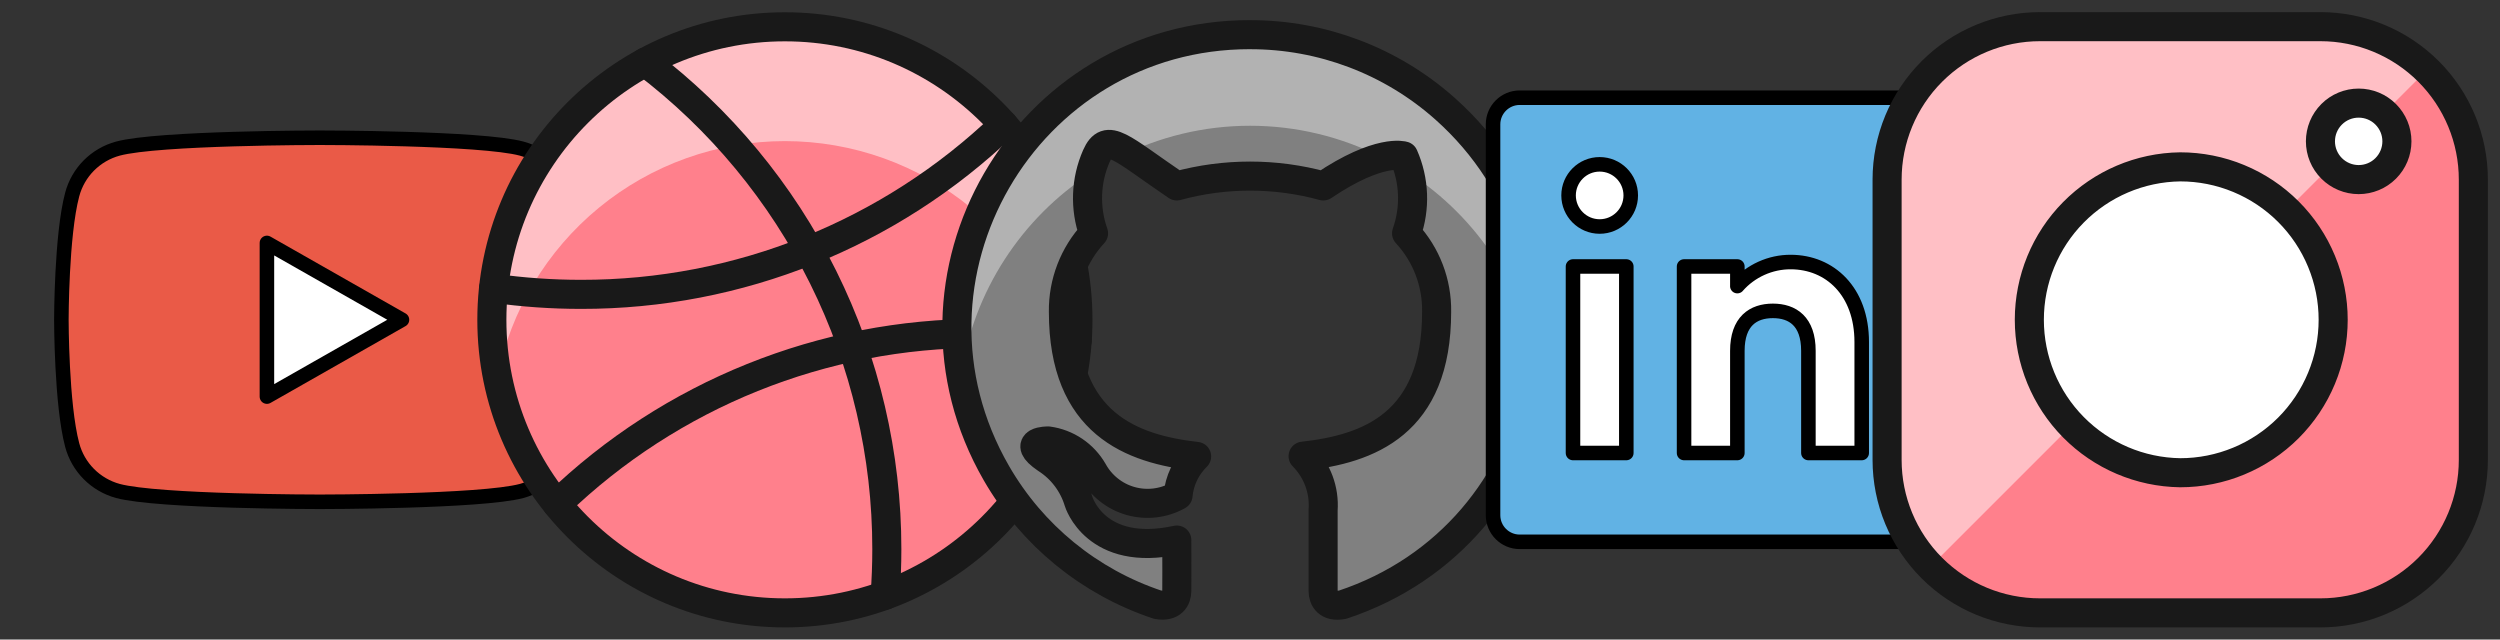
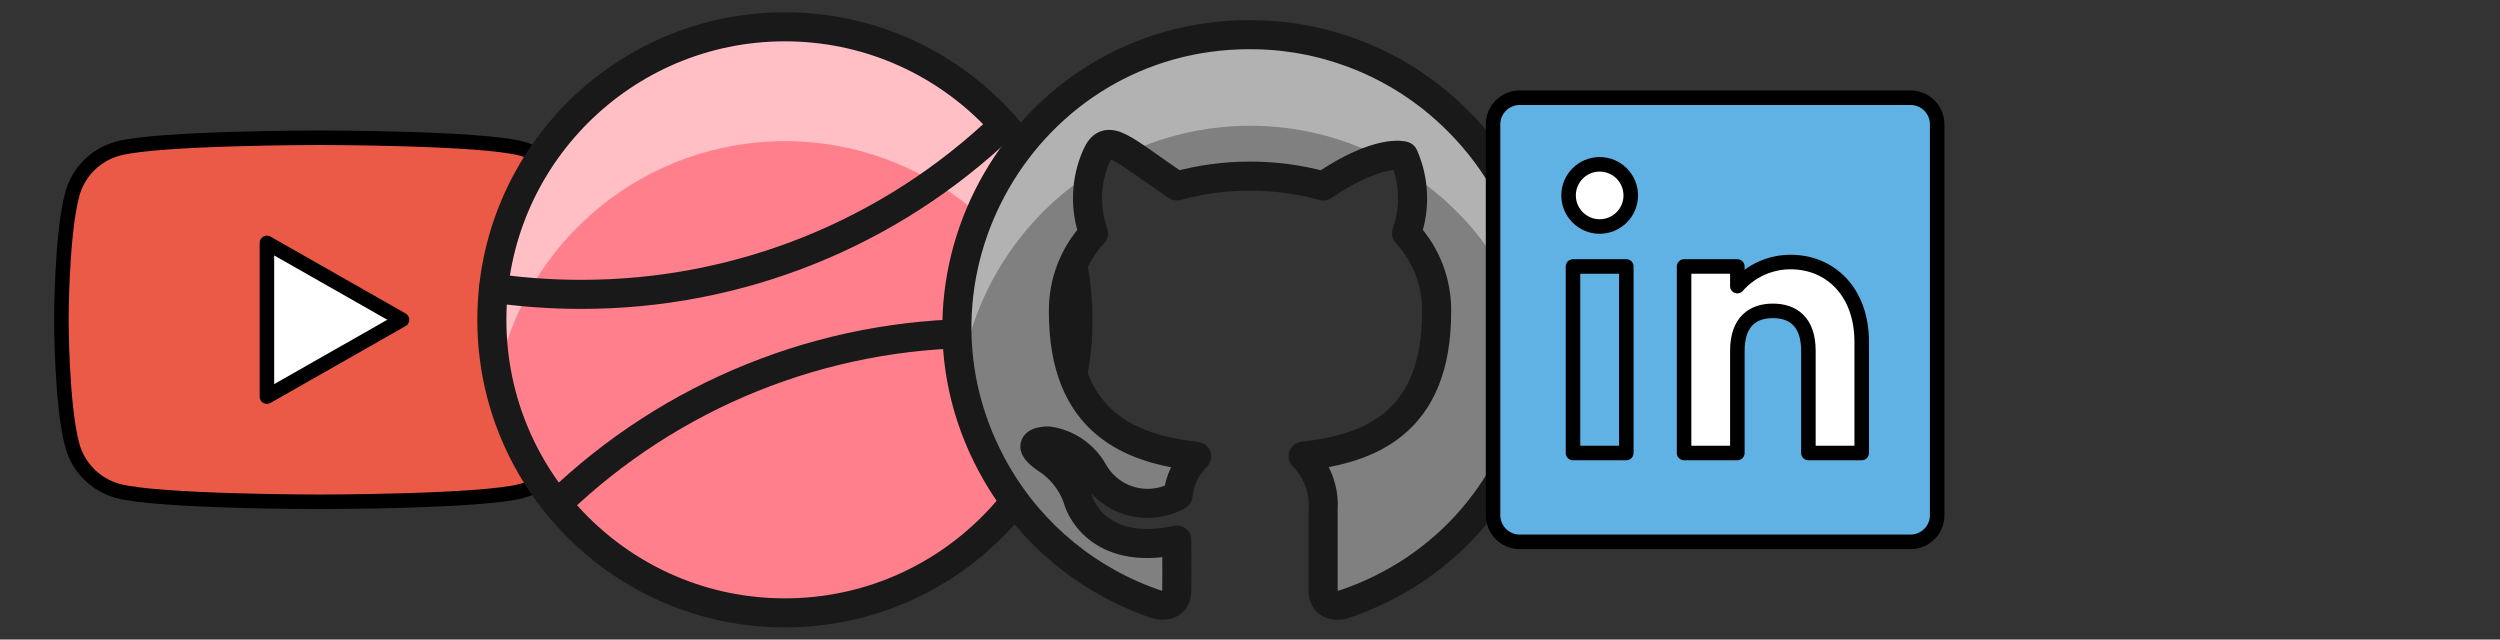
<svg xmlns="http://www.w3.org/2000/svg" width="86" height="22" viewBox="0 0 86 22" fill="none">
  <rect x="0" y="0" width="86" height="22" fill="#333333" stroke="none" />
  <path d="M19.517 6.694C19.417 6.315 19.218 5.97 18.943 5.692C18.667 5.415 18.323 5.215 17.945 5.112C16.559 4.738 11 4.738 11 4.738C11 4.738 5.441 4.738 4.055 5.112C3.677 5.215 3.333 5.415 3.057 5.692C2.781 5.97 2.583 6.315 2.483 6.694C2.111 8.089 2.111 11 2.111 11C2.111 11 2.111 13.911 2.483 15.307C2.583 15.685 2.781 16.03 3.057 16.308C3.333 16.585 3.677 16.786 4.055 16.889C5.441 17.262 11 17.262 11 17.262C11 17.262 16.559 17.262 17.945 16.889C18.323 16.786 18.667 16.585 18.943 16.308C19.218 16.03 19.417 15.685 19.517 15.307C19.889 13.911 19.889 11 19.889 11C19.889 11 19.889 8.089 19.517 6.694Z" fill="#EA5A47" />
  <path d="M9.182 13.643L13.828 11L9.182 8.357V13.643Z" fill="white" />
  <path d="M19.517 6.694C19.417 6.315 19.218 5.97 18.943 5.692C18.667 5.415 18.323 5.215 17.945 5.112C16.559 4.738 11 4.738 11 4.738C11 4.738 5.441 4.738 4.055 5.112C3.677 5.215 3.333 5.415 3.057 5.692C2.781 5.97 2.583 6.315 2.483 6.694C2.111 8.089 2.111 11 2.111 11C2.111 11 2.111 13.911 2.483 15.307C2.583 15.685 2.781 16.03 3.057 16.308C3.333 16.585 3.677 16.786 4.055 16.889C5.441 17.262 11 17.262 11 17.262C11 17.262 16.559 17.262 17.945 16.889C18.323 16.786 18.667 16.585 18.943 16.308C19.218 16.03 19.417 15.685 19.517 15.307C19.889 13.911 19.889 11 19.889 11C19.889 11 19.889 8.089 19.517 6.694Z" stroke="black" stroke-width="0.5" stroke-miterlimit="10" />
  <path d="M9.182 13.643L13.828 11L9.182 8.357V13.643Z" stroke="black" stroke-width="0.5" stroke-miterlimit="10" stroke-linecap="round" stroke-linejoin="round" />
  <g clip-path="url(#clip0_346_1469)">
    <path d="M27 21.083C32.567 21.083 37.081 16.57 37.081 11.003C37.081 5.436 32.567 0.922 27 0.922C21.434 0.922 16.92 5.436 16.92 11.003C16.92 16.57 21.434 21.083 27 21.083Z" fill="#FF808C" />
    <path fill-rule="evenodd" clip-rule="evenodd" d="M27 4.854C29.332 4.854 31.592 5.663 33.395 7.143C35.197 8.622 36.431 10.681 36.887 12.968C37.178 11.506 37.142 9.997 36.78 8.551C36.418 7.105 35.739 5.757 34.794 4.604C33.848 3.452 32.659 2.523 31.311 1.886C29.964 1.248 28.491 0.918 27 0.918C25.51 0.918 24.037 1.248 22.69 1.886C21.342 2.523 20.153 3.452 19.207 4.604C18.262 5.757 17.583 7.105 17.221 8.551C16.86 9.997 16.823 11.506 17.114 12.968C17.57 10.681 18.804 8.622 20.606 7.143C22.409 5.663 24.669 4.854 27 4.854Z" fill="#FFBFC5" />
    <path d="M27 21.083C32.567 21.083 37.081 16.57 37.081 11.003C37.081 5.436 32.567 0.922 27 0.922C21.434 0.922 16.92 5.436 16.92 11.003C16.92 16.57 21.434 21.083 27 21.083Z" stroke="#191919" stroke-linecap="round" stroke-linejoin="round" />
-     <path d="M22.195 2.139C24.78 4.1 26.876 6.633 28.318 9.539C29.76 12.446 30.509 15.647 30.507 18.892C30.507 19.426 30.487 19.955 30.448 20.478" stroke="#191919" stroke-linecap="round" stroke-linejoin="round" />
    <path d="M34.527 4.296C30.616 8.044 25.406 10.134 19.989 10.126C18.982 10.126 17.979 10.056 16.98 9.914M19.164 17.341C23.078 13.567 28.306 11.461 33.745 11.468C34.855 11.475 35.959 11.556 37.057 11.71" stroke="#191919" stroke-linecap="round" stroke-linejoin="round" />
  </g>
  <g clip-path="url(#clip1_346_1469)">
    <path d="M43.001 1.192C35.256 1.185 30.408 9.564 34.275 16.275C35.506 18.413 37.48 20.023 39.821 20.801C40.324 20.889 40.482 20.594 40.482 20.328C40.482 20.088 40.488 19.421 40.482 18.578C37.683 19.186 37.105 17.253 37.105 17.253C36.921 16.645 36.525 16.122 35.989 15.781C35.075 15.157 36.056 15.169 36.056 15.169C36.376 15.212 36.68 15.328 36.948 15.508C37.215 15.688 37.437 15.926 37.598 16.205C37.734 16.453 37.919 16.672 38.14 16.848C38.361 17.025 38.615 17.156 38.887 17.233C39.16 17.311 39.444 17.334 39.726 17.301C40.007 17.268 40.279 17.18 40.525 17.041C40.572 16.532 40.798 16.057 41.164 15.701C38.93 15.446 36.581 14.582 36.581 10.727C36.567 9.727 36.939 8.76 37.618 8.026C37.311 7.159 37.346 6.207 37.717 5.364C38.087 4.522 38.563 5.094 40.482 6.396C42.132 5.945 43.873 5.945 45.522 6.396C47.447 5.095 48.286 5.364 48.286 5.364C48.657 6.207 48.693 7.159 48.386 8.026C49.066 8.76 49.436 9.728 49.42 10.729C49.42 14.595 47.068 15.445 44.826 15.692C45.314 16.182 45.564 16.858 45.515 17.547V20.333C45.515 20.601 45.678 20.898 46.188 20.801C53.539 18.361 55.491 8.879 49.702 3.733C47.856 2.093 45.471 1.189 43.001 1.193" fill="#808080" />
    <path d="M37.534 5.948C37.582 5.75 37.643 5.555 37.717 5.364C37.968 5.323 38.222 5.34 38.465 5.416C39.87 4.699 41.425 4.326 43.003 4.326C44.58 4.326 46.135 4.699 47.54 5.416C47.781 5.34 48.037 5.322 48.286 5.363C48.36 5.553 48.422 5.748 48.47 5.947C49.659 6.719 50.671 7.734 51.44 8.926C52.209 10.117 52.717 11.457 52.93 12.859C54.165 5.212 46.66 -0.903 39.421 1.852C37.257 2.675 35.443 4.219 34.286 6.224C33.128 8.229 32.697 10.572 33.066 12.858C33.281 11.456 33.79 10.116 34.56 8.925C35.33 7.734 36.344 6.719 37.534 5.948Z" fill="#B2B2B2" />
    <path d="M43.001 1.192C35.256 1.185 30.408 9.564 34.275 16.275C35.506 18.413 37.48 20.023 39.821 20.801C40.324 20.889 40.482 20.594 40.482 20.328C40.482 20.088 40.488 19.421 40.482 18.578C37.683 19.186 37.105 17.253 37.105 17.253C36.921 16.645 36.525 16.122 35.989 15.781C35.075 15.157 36.056 15.169 36.056 15.169C36.376 15.212 36.68 15.328 36.948 15.508C37.215 15.688 37.437 15.926 37.598 16.205C37.734 16.453 37.919 16.672 38.14 16.848C38.361 17.025 38.615 17.156 38.887 17.233C39.16 17.311 39.444 17.334 39.726 17.301C40.007 17.268 40.279 17.18 40.525 17.041C40.572 16.532 40.798 16.057 41.164 15.701C38.93 15.446 36.581 14.582 36.581 10.727C36.567 9.727 36.939 8.76 37.618 8.026C37.311 7.159 37.346 6.207 37.717 5.364C38.087 4.522 38.563 5.094 40.482 6.396C42.132 5.945 43.873 5.945 45.522 6.396C47.447 5.095 48.286 5.364 48.286 5.364C48.657 6.207 48.693 7.159 48.386 8.026C49.066 8.76 49.436 9.728 49.42 10.729C49.42 14.595 47.068 15.445 44.826 15.692C45.314 16.182 45.564 16.858 45.515 17.547V20.333C45.515 20.601 45.678 20.898 46.188 20.801C53.539 18.361 55.491 8.879 49.702 3.733C47.856 2.093 45.471 1.189 43.001 1.193" stroke="#191919" stroke-linecap="round" stroke-linejoin="round" />
  </g>
  <path d="M65.722 3.361H52.278C51.772 3.361 51.361 3.772 51.361 4.278V17.722C51.361 18.229 51.772 18.639 52.278 18.639H65.722C66.229 18.639 66.639 18.229 66.639 17.722V4.278C66.639 3.772 66.229 3.361 65.722 3.361Z" fill="#61B2E4" />
-   <path d="M54.111 9.167H55.945V15.583H54.111V9.167Z" fill="white" />
+   <path d="M54.111 9.167H55.945V15.583V9.167Z" fill="white" />
  <path d="M55.028 7.792C55.619 7.792 56.098 7.313 56.098 6.722C56.098 6.132 55.619 5.653 55.028 5.653C54.438 5.653 53.959 6.132 53.959 6.722C53.959 7.313 54.438 7.792 55.028 7.792Z" fill="white" />
  <path d="M60.985 10.694C60.31 10.694 59.763 11.051 59.763 12.069V15.583H57.93V9.167H59.763V9.842H59.762C59.992 9.581 60.274 9.373 60.59 9.23C60.906 9.087 61.249 9.013 61.596 9.014C62.946 9.014 64.041 10.022 64.041 11.764V15.583H62.208V12.069C62.208 11.051 61.66 10.694 60.985 10.694Z" fill="white" />
  <path d="M65.722 3.361H52.278C51.772 3.361 51.361 3.772 51.361 4.278V17.722C51.361 18.229 51.772 18.639 52.278 18.639H65.722C66.229 18.639 66.639 18.229 66.639 17.722V4.278C66.639 3.772 66.229 3.361 65.722 3.361Z" stroke="black" stroke-width="0.5" stroke-miterlimit="10" />
  <path d="M54.111 9.167H55.945V15.583H54.111V9.167Z" stroke="black" stroke-width="0.5" stroke-linecap="round" stroke-linejoin="round" />
  <path d="M55.028 7.792C55.619 7.792 56.098 7.313 56.098 6.722C56.098 6.132 55.619 5.653 55.028 5.653C54.438 5.653 53.959 6.132 53.959 6.722C53.959 7.313 54.438 7.792 55.028 7.792Z" stroke="black" stroke-width="0.5" stroke-linecap="round" stroke-linejoin="round" />
  <path d="M60.987 10.694C60.312 10.694 59.765 11.051 59.765 12.069V15.583H57.932V9.167H59.765V9.842H59.764C59.993 9.581 60.276 9.373 60.592 9.23C60.908 9.087 61.251 9.013 61.598 9.014C62.948 9.014 64.043 10.022 64.043 11.764V15.583H62.209V12.069C62.209 11.051 61.663 10.694 60.987 10.694Z" stroke="black" stroke-width="0.5" stroke-linecap="round" stroke-linejoin="round" />
  <g clip-path="url(#clip2_346_1469)">
    <path d="M79.821 0.917H70.178C68.782 0.917 67.444 1.471 66.457 2.458C65.47 3.445 64.916 4.783 64.916 6.178V15.822C64.916 17.217 65.47 18.555 66.457 19.542C67.444 20.529 68.782 21.083 70.178 21.083H79.821C81.216 21.083 82.555 20.529 83.542 19.542C84.528 18.555 85.083 17.217 85.083 15.822V6.178C85.083 4.783 84.528 3.445 83.542 2.458C82.555 1.471 81.216 0.917 79.821 0.917Z" fill="#FFBFC5" />
    <path d="M83.489 2.407L66.408 19.49C66.898 19.995 67.484 20.396 68.131 20.67C68.779 20.943 69.475 21.084 70.177 21.083H79.823C81.218 21.083 82.556 20.529 83.543 19.542C84.529 18.555 85.084 17.217 85.084 15.822V6.178C85.084 5.475 84.943 4.779 84.669 4.131C84.395 3.483 83.994 2.897 83.489 2.407Z" fill="#FF808C" />
    <path d="M79.821 0.917H70.178C68.782 0.917 67.444 1.471 66.457 2.458C65.47 3.445 64.916 4.783 64.916 6.178V15.822C64.916 17.217 65.47 18.555 66.457 19.542C67.444 20.529 68.782 21.083 70.178 21.083H79.821C81.216 21.083 82.555 20.529 83.542 19.542C84.528 18.555 85.083 17.217 85.083 15.822V6.178C85.083 4.783 84.528 3.445 83.542 2.458C82.555 1.471 81.216 0.917 79.821 0.917Z" stroke="#191919" stroke-linecap="round" stroke-linejoin="round" />
    <path d="M75 16.262C75.691 16.262 76.375 16.126 77.013 15.861C77.651 15.597 78.231 15.209 78.72 14.721C79.208 14.232 79.596 13.652 79.86 13.014C80.125 12.376 80.261 11.692 80.261 11.001C80.261 10.31 80.125 9.626 79.86 8.988C79.596 8.349 79.208 7.769 78.72 7.281C78.231 6.792 77.651 6.405 77.013 6.141C76.375 5.876 75.691 5.74 75 5.74C73.617 5.758 72.297 6.321 71.325 7.305C70.353 8.29 69.809 9.617 69.809 11C69.809 12.384 70.353 13.711 71.325 14.696C72.297 15.68 73.617 16.243 75 16.262ZM81.138 6.178C81.487 6.178 81.822 6.04 82.068 5.793C82.315 5.546 82.454 5.211 82.454 4.862C82.454 4.513 82.315 4.179 82.068 3.932C81.822 3.685 81.487 3.547 81.138 3.547C80.789 3.547 80.454 3.685 80.208 3.932C79.961 4.179 79.823 4.513 79.823 4.862C79.823 5.211 79.961 5.545 80.208 5.792C80.454 6.039 80.789 6.178 81.138 6.178Z" fill="white" stroke="#191919" stroke-linecap="round" stroke-linejoin="round" />
  </g>
  <defs>
    <clipPath id="clip0_346_1469">
      <rect width="22" height="22" fill="white" transform="translate(16)" />
    </clipPath>
    <clipPath id="clip1_346_1469">
      <rect width="22" height="22" fill="white" transform="translate(32)" />
    </clipPath>
    <clipPath id="clip2_346_1469">
-       <rect width="22" height="22" fill="white" transform="translate(64)" />
-     </clipPath>
+       </clipPath>
  </defs>
</svg>